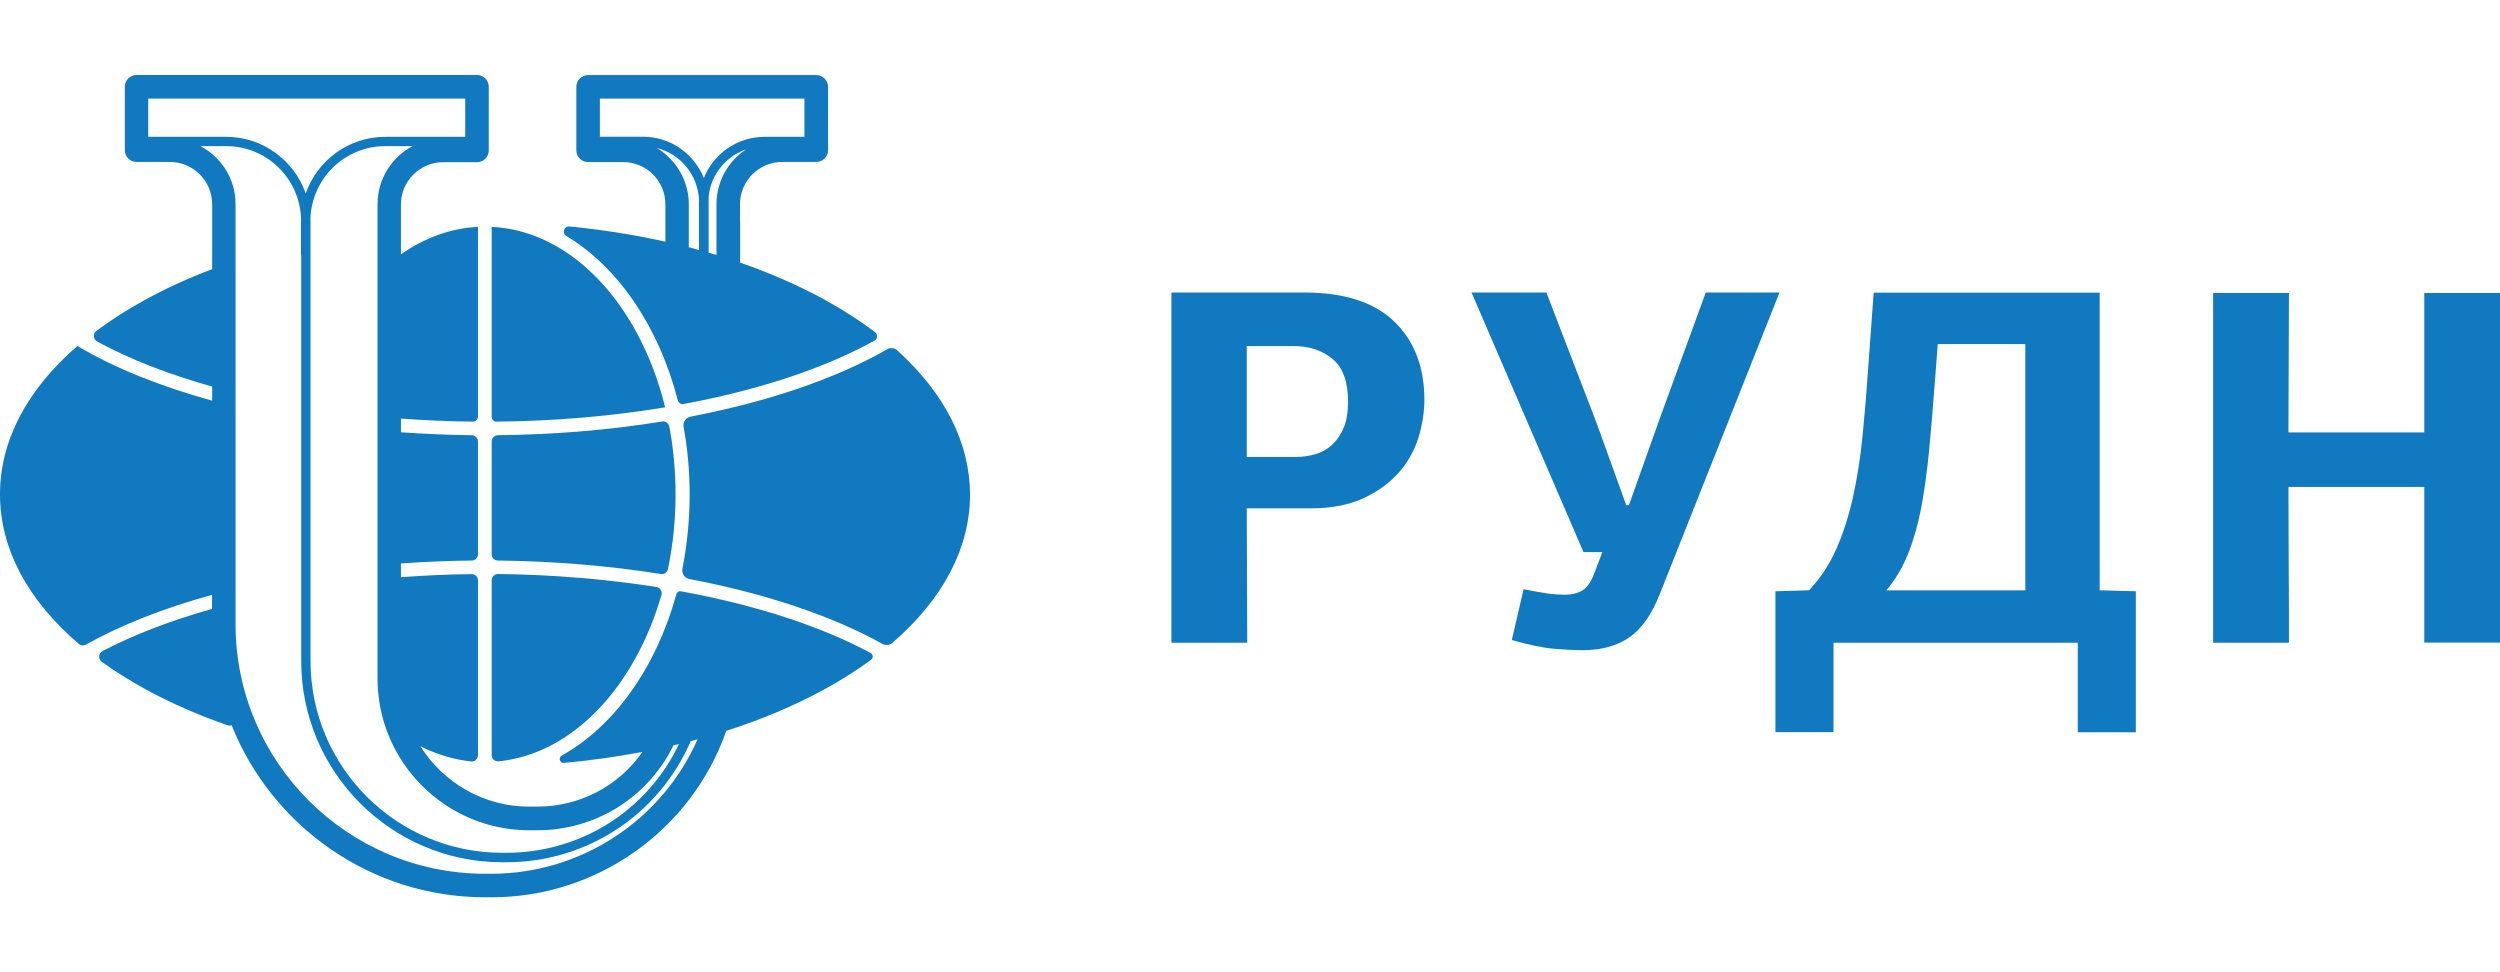
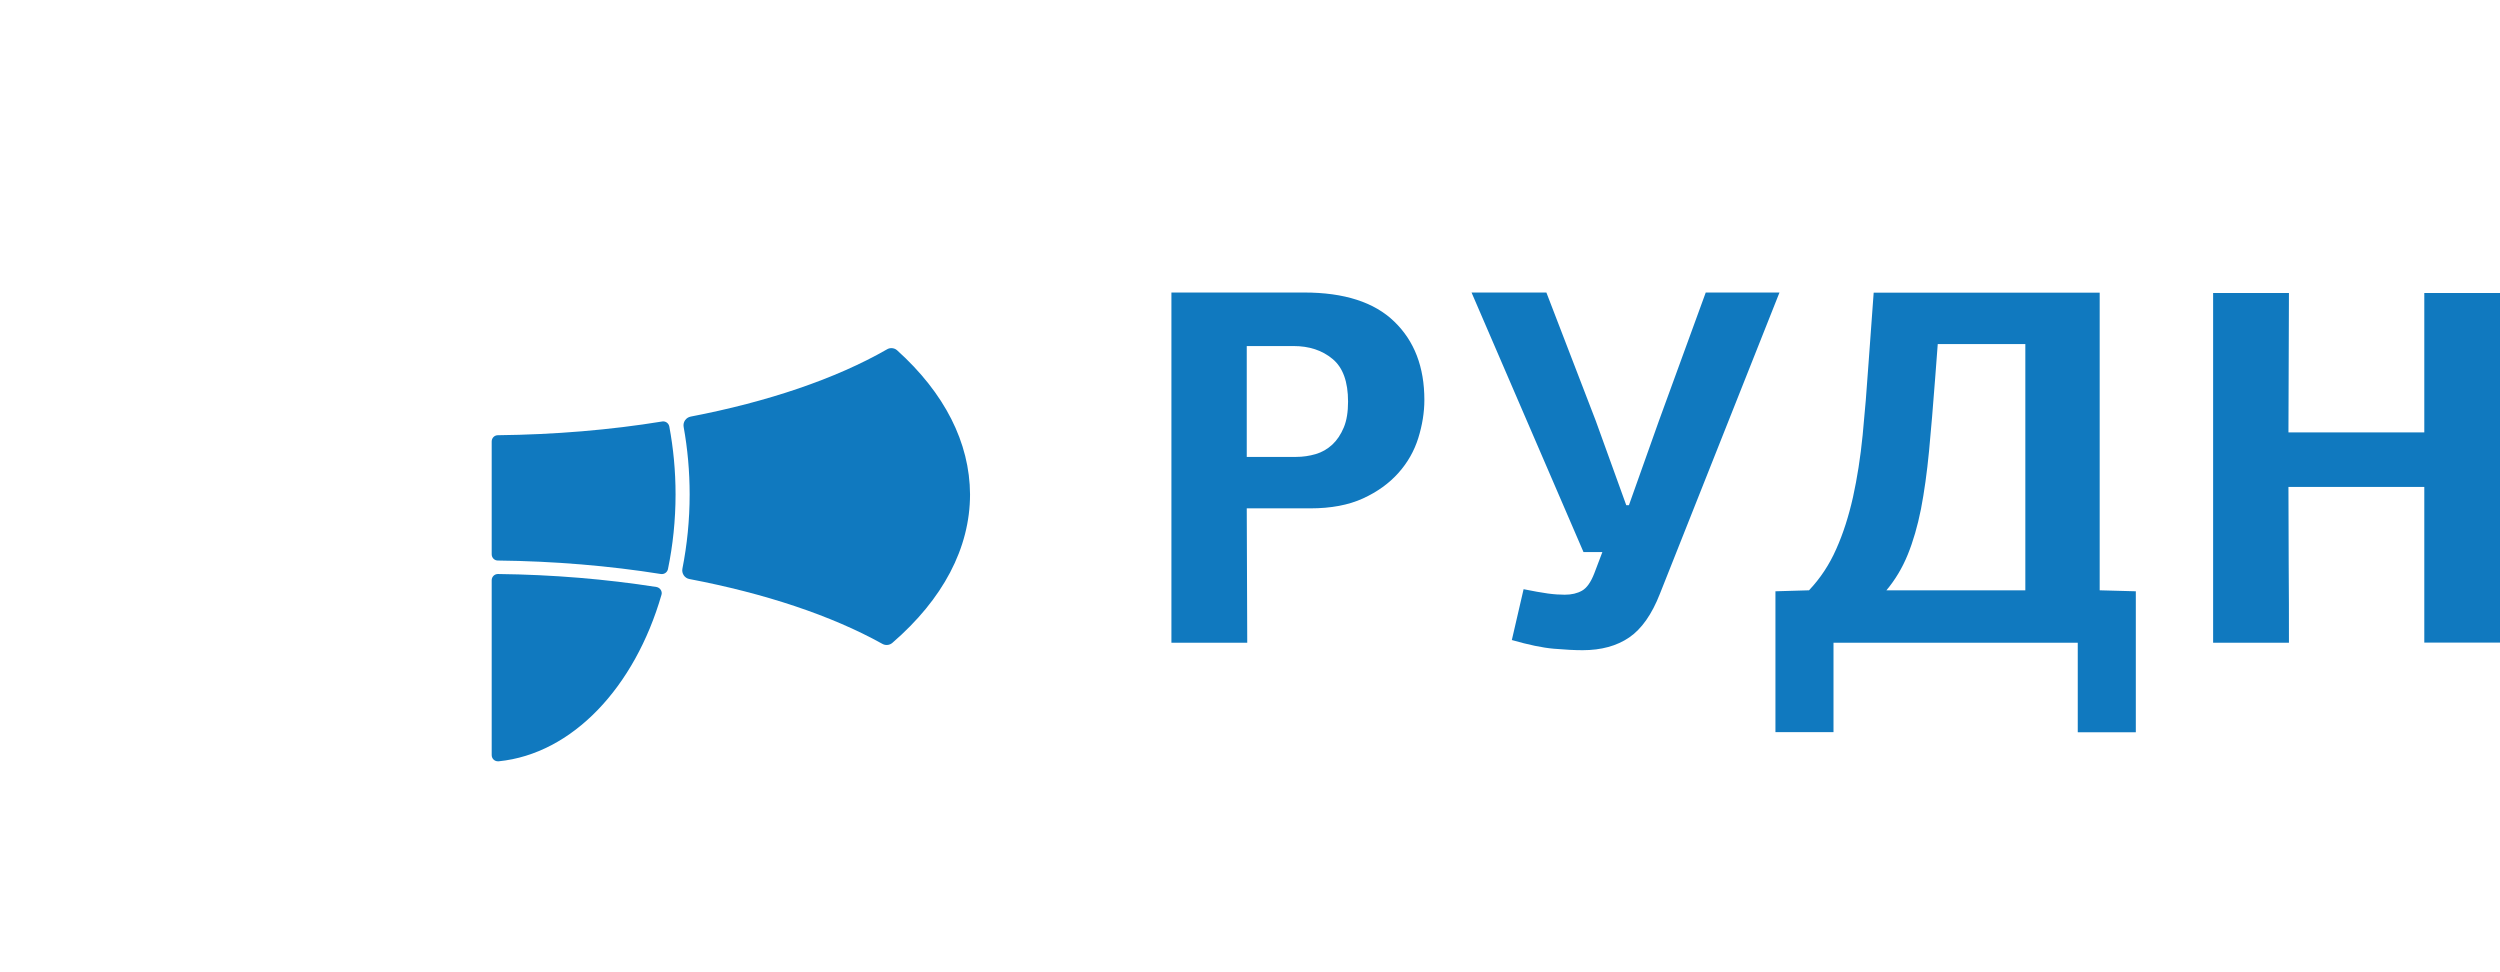
<svg xmlns="http://www.w3.org/2000/svg" version="1.1" id="Layer_1" x="0px" y="0px" viewBox="0 0 204.09 79.37" style="enable-background:new 0 0 204.09 79.37;" xml:space="preserve">
  <style type="text/css">
	.st0{fill:#1079BF;}
</style>
  <g>
    <path class="st0" d="M53.59,47.92c-4.09-0.64-8.46-1.01-12.94-1.06h0c-0.29,0-0.51,0.23-0.51,0.51v14.27   c0,0.31,0.26,0.54,0.57,0.51c6.03-0.61,11.11-6.05,13.29-13.59C54.09,48.28,53.89,47.97,53.59,47.92" />
-     <path class="st0" d="M40.14,18.52v15.53c0,0.2,0.17,0.37,0.37,0.37c4.79-0.04,9.45-0.45,13.79-1.17   C52.25,24.91,46.7,18.84,40.14,18.52" />
    <path class="st0" d="M73.24,28.6c-0.13-0.12-0.3-0.18-0.47-0.18c-0.12,0-0.25,0.03-0.36,0.1c-4.2,2.41-9.74,4.28-16.03,5.49   c-0.39,0.08-0.64,0.45-0.57,0.84c0.32,1.77,0.49,3.62,0.49,5.52c0,2.09-0.21,4.12-0.59,6.05c-0.08,0.39,0.18,0.78,0.57,0.85   c6.14,1.17,11.58,2.97,15.75,5.29c0.26,0.15,0.59,0.12,0.82-0.08c4.12-3.56,6.34-7.73,6.34-12.12   C79.17,36.12,77.1,32.08,73.24,28.6" />
    <path class="st0" d="M54.13,34.4c-0.03,0-0.05,0-0.08,0.01c-4.24,0.69-8.77,1.07-13.41,1.12c-0.28,0-0.5,0.23-0.5,0.51v9.21   c0,0.28,0.22,0.51,0.5,0.51c4.61,0.05,9.1,0.43,13.31,1.1c0.27,0.04,0.52-0.13,0.58-0.4c0.4-1.94,0.62-3.99,0.62-6.1   c0-1.92-0.18-3.77-0.51-5.54C54.59,34.57,54.38,34.4,54.13,34.4" />
-     <path class="st0" d="M71.43,27.11c-1.22-0.92-2.58-1.8-4.07-2.62c-2.13-1.17-4.46-2.19-6.94-3.05v-3.29c0-0.02-0.01-0.04-0.01-0.06   v-1.42c0-1.9,1.55-3.45,3.45-3.45h2.7c0.01,0,0.03-0.01,0.04-0.01c0.01,0,0.03,0.01,0.04,0.01c0.53,0,0.96-0.43,0.96-0.96V7.09   c0-0.53-0.43-0.96-0.96-0.96H48.01c-0.53,0-0.96,0.43-0.96,0.96v5.18c0,0.53,0.43,0.96,0.96,0.96c0.03,0,0.05-0.01,0.08-0.01   c0.03,0,0.05,0.01,0.08,0.01h2.7c1.9,0,3.45,1.54,3.45,3.45v1.46c0,0,0,0.01,0,0.01v1.58c-2.52-0.56-5.14-0.98-7.84-1.24   c-0.44-0.04-0.63,0.55-0.25,0.77c4.22,2.53,7.55,7.4,9.1,13.41c0.05,0.21,0.26,0.35,0.48,0.31c6.08-1.13,11.46-2.9,15.58-5.17   C71.64,27.66,71.67,27.29,71.43,27.11 M57.06,16.52v3.89c-0.28-0.08-0.55-0.15-0.83-0.23v-1.71c0,0,0,0,0-0.01v-1.78   c0-1.95-1.05-3.66-2.61-4.6c1.94,0.49,3.38,2.22,3.45,4.3C57.07,16.42,57.06,16.47,57.06,16.52 M52.49,11.16h-3.52V8.05h16.7v3.12   h-3.25c-2.25,0-4.17,1.39-4.96,3.36C56.66,12.56,54.74,11.16,52.49,11.16 M58.49,18.52v2.3c-0.21-0.06-0.42-0.13-0.64-0.19v-4.59   c0.18-1.79,1.41-3.28,3.06-3.85c-1.46,0.96-2.42,2.61-2.42,4.49v1.78C58.49,18.48,58.49,18.5,58.49,18.52" />
-     <path class="st0" d="M71.08,53.31c-4.13-2.22-9.48-3.94-15.5-5.04c-0.16-0.03-0.32,0.07-0.36,0.23   c-1.65,5.99-5.06,10.78-9.36,13.18c-0.3,0.17-0.17,0.63,0.18,0.6c2.19-0.2,4.33-0.5,6.41-0.9c-1.94,2.79-5.12,4.47-8.59,4.47H43.2   c-3.74,0-7.02-1.97-8.88-4.93c1.31,0.66,2.7,1.09,4.15,1.24c0.3,0.03,0.55-0.21,0.55-0.51V47.38c0-0.29-0.24-0.52-0.52-0.51   c-1.95,0.02-3.87,0.11-5.77,0.25V46c1.9-0.14,3.83-0.22,5.78-0.24c0.28,0,0.51-0.23,0.51-0.51v-9.21c0-0.28-0.23-0.51-0.51-0.51   c-1.95-0.02-3.88-0.11-5.78-0.24v-1.12c1.93,0.14,3.89,0.23,5.87,0.25c0.23,0,0.42-0.18,0.42-0.42V18.52   c-2.25,0.11-4.38,0.91-6.29,2.24v-4.07c0-1.9,1.55-3.45,3.45-3.45h2.7c0.01,0,0.02,0,0.03,0s0.02,0,0.03,0   c0.53,0,0.96-0.43,0.96-0.96V7.08c0-0.53-0.43-0.96-0.96-0.96H11.15c-0.53,0-0.96,0.43-0.96,0.96v5.18c0,0.53,0.43,0.96,0.96,0.96   c0,0,0.01,0,0.01,0c0.01,0,0.01,0,0.01,0h2.7c1.9,0,3.45,1.55,3.45,3.45v1.37c0,0.01,0,0.01,0,0.02v3.91   c-1.95,0.74-3.79,1.58-5.5,2.52c-1.44,0.79-2.77,1.64-3.96,2.53c-0.3,0.22-0.25,0.68,0.07,0.86c2.66,1.45,5.84,2.68,9.39,3.68v1.15   c-4.24-1.17-7.99-2.67-10.99-4.46c0,0,0-0.01-0.01-0.01C2.2,31.81,0,35.98,0,40.36c0,4.42,2.25,8.63,6.44,12.21   c0.16,0.14,0.39,0.16,0.58,0.05c2.87-1.61,6.37-2.98,10.29-4.06v1.15c-3.35,0.94-6.37,2.1-8.94,3.44C8.03,53.34,8,53.81,8.31,54.03   c1.07,0.77,2.24,1.5,3.5,2.2c2.08,1.14,4.35,2.14,6.77,2.98c0.11,0.04,0.23,0.03,0.33,0c3.29,8.21,11.32,14.04,20.7,14.04h0.53   c8.58,0,16.27-5.44,19.13-13.53c0.01-0.02,0.01-0.04,0.02-0.06c2.92-0.93,5.63-2.08,8.09-3.43c1.36-0.75,2.61-1.54,3.75-2.38   C71.3,53.71,71.28,53.42,71.08,53.31 M30.82,16.68v1.38c0,0,0,0,0,0.01v37.32c0,6.83,5.56,12.39,12.39,12.39h0.65   c4.69,0,8.93-2.6,11.05-6.79c0.02-0.04,0.04-0.09,0.05-0.14c0.16-0.04,0.31-0.08,0.47-0.11c-2.59,5.43-8.02,8.88-14.11,8.88H41   c-8.63,0-15.65-7.02-15.65-15.65v-33.2v-2.69v-0.03c0-0.05-0.01-0.09-0.01-0.14c0.08-3.31,2.78-5.98,6.11-5.98h2.23   C31.98,12.83,30.82,14.62,30.82,16.68 M12.1,11.17V8.05h25.88v3.12h-6.53c-3,0-5.55,1.93-6.49,4.62c-0.94-2.68-3.49-4.62-6.49-4.62   H12.1z M40.12,71.33H39.6c-11.23,0-20.37-9.14-20.37-20.37V18.48c0-0.01,0-0.01,0-0.02v-1.79c0-2.06-1.16-3.84-2.86-4.74h2.1   c3.33,0,6.03,2.67,6.11,5.98c0,0.05-0.01,0.09-0.01,0.14v2.72c0,0.03,0.01,0.05,0.02,0.07v33.13c0,9.05,7.36,16.42,16.41,16.42   h0.32c6.6,0,12.46-3.87,15.07-9.89c0.19-0.05,0.37-0.1,0.56-0.15C54.04,66.96,47.44,71.33,40.12,71.33" />
  </g>
  <g>
    <path class="st0" d="M116.28,32.65c0,1.02-0.17,2.06-0.5,3.12c-0.33,1.05-0.87,2-1.62,2.84c-0.75,0.84-1.71,1.54-2.89,2.08   c-1.18,0.54-2.61,0.81-4.3,0.81h-5.19l0.04,10.97h-6.19V23.88h10.84c3.27,0,5.72,0.79,7.35,2.37   C115.46,27.83,116.28,29.96,116.28,32.65z M101.78,28.24v9.06h4.03c0.55,0,1.09-0.08,1.6-0.23s0.96-0.41,1.35-0.77   c0.39-0.36,0.7-0.83,0.94-1.4s0.35-1.28,0.35-2.11c0-1.63-0.42-2.79-1.27-3.49c-0.84-0.7-1.9-1.05-3.18-1.05H101.78z" />
    <path class="st0" d="M132.98,41.24l2.45-6.89l3.82-10.47h6.02l-9.76,24.59c-0.66,1.69-1.5,2.88-2.51,3.57   c-1.01,0.69-2.28,1.04-3.8,1.04c-0.64,0-1.42-0.04-2.35-0.12c-0.93-0.08-2.07-0.32-3.43-0.71l0.96-4.15   c0.8,0.16,1.46,0.28,1.97,0.35c0.51,0.07,0.98,0.1,1.39,0.1c0.56,0,1.02-0.11,1.41-0.33c0.39-0.22,0.72-0.69,1-1.41l0.66-1.74   h-1.54l-9.14-21.19h6.11l4.03,10.47l2.49,6.89H132.98z" />
    <path class="st0" d="M149.68,52.46v7.31h-4.74V48.27l2.74-0.08c0.92-0.97,1.66-2.09,2.22-3.36c0.57-1.27,1.02-2.69,1.37-4.24   c0.34-1.55,0.61-3.24,0.79-5.07c0.18-1.83,0.34-3.78,0.48-5.86l0.42-5.77h18.45v24.3l2.95,0.08v11.51h-4.74v-7.31H149.68z    M157.98,30.86c-0.17,2.22-0.33,4.2-0.5,5.96c-0.17,1.76-0.39,3.34-0.66,4.74c-0.28,1.4-0.64,2.64-1.08,3.72   c-0.44,1.08-1.02,2.05-1.74,2.91h11.34v-20.1h-7.15L157.98,30.86z" />
    <path class="st0" d="M197.91,52.46V39.75h-11.09c0,2.13,0.01,4.26,0.02,6.38c0.02,2.12,0.02,4.23,0.02,6.34h-6.19V23.92h6.19   c0,1.91-0.01,3.81-0.02,5.69c-0.01,1.88-0.02,3.78-0.02,5.69h11.09V23.92h6.19v28.54H197.91z" />
  </g>
  <g>
</g>
  <g>
</g>
  <g>
</g>
  <g>
</g>
  <g>
</g>
  <g>
</g>
</svg>